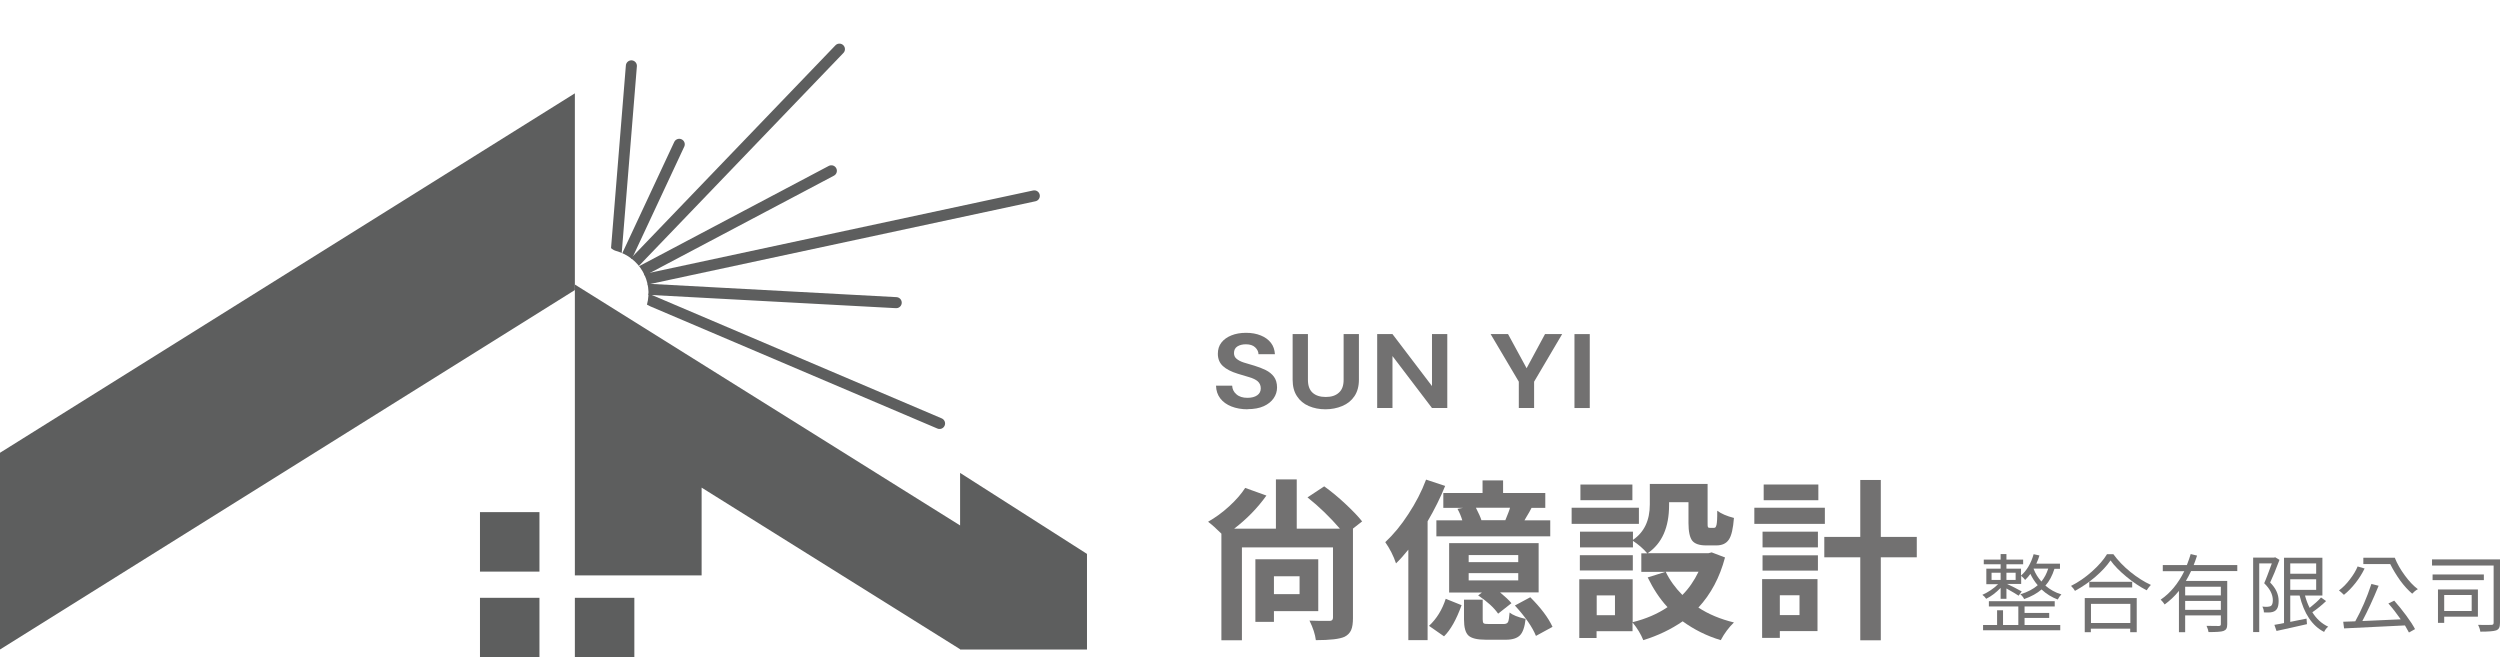
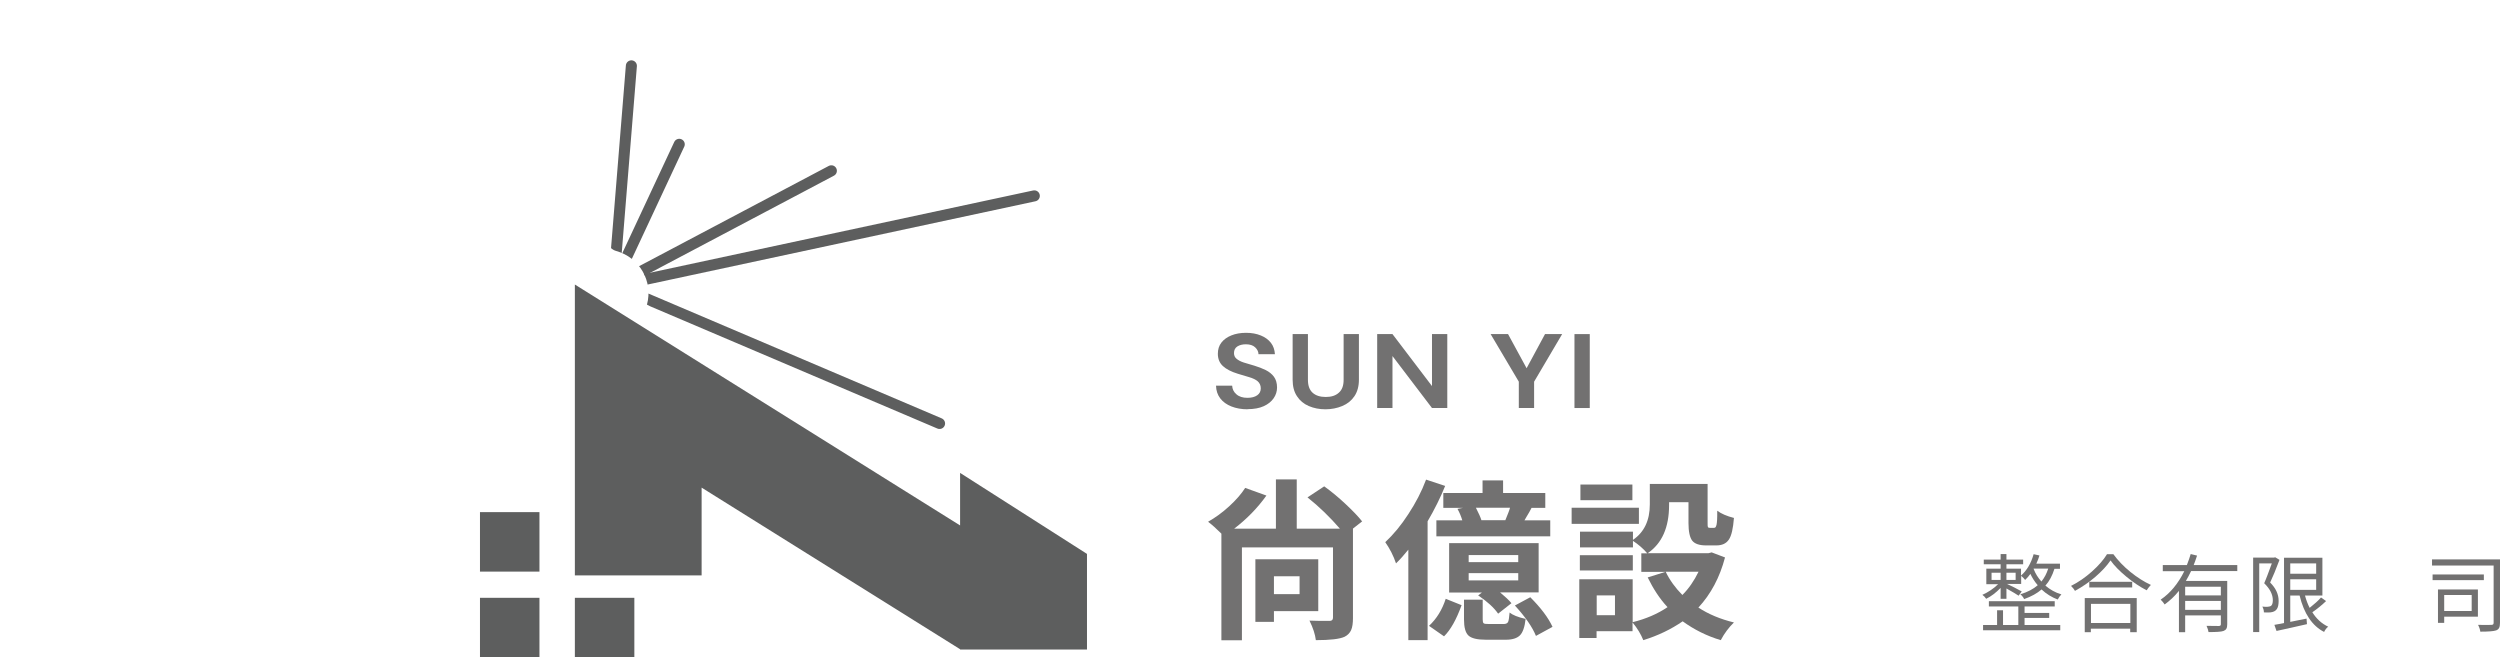
<svg xmlns="http://www.w3.org/2000/svg" id="_圖層_2" data-name="圖層 2" viewBox="0 0 176.52 46.41">
  <defs>
    <style>
      .cls-1 {
        stroke: #5d5e5e;
        stroke-linecap: round;
        stroke-linejoin: round;
        stroke-width: .78px;
      }

      .cls-1, .cls-2 {
        fill: none;
      }

      .cls-3 {
        fill: #5d5e5e;
      }

      .cls-4 {
        fill: #727171;
      }

      .cls-5 {
        clip-path: url(#clippath);
      }
    </style>
    <clipPath id="clippath">
      <path class="cls-2" d="M45.68,21.51c.45-1.65-.53-3.34-2.18-3.79-1.65-.45-1.03-5.91-1.47-4.26V0l19.96.5s19.11,11.32,19.01,11.45-6.58,14.28-6.58,14.28l-8.07,5.81-20.67-10.53Z" />
    </clipPath>
  </defs>
  <g id="_圖層_1-2" data-name="圖層 1">
    <g>
      <g>
        <path class="cls-4" d="M141.26,42.28v-.77c-.33.34-.67.6-1.02.77-.07-.11-.16-.2-.27-.28.18-.08.37-.18.58-.32s.38-.28.53-.43h-.83v-1.1h1.01v-.31h-1.19v-.33h1.19v-.39h.41v.39h1.18v.33h-1.18v.31h1.03v.49c.41-.36.71-.87.89-1.51l.41.09c-.05.17-.12.37-.22.58h1.67v.36h-.39c-.15.48-.36.88-.64,1.19.33.28.7.49,1.13.62-.09.09-.18.21-.26.36-.42-.16-.8-.39-1.14-.71-.31.27-.72.5-1.23.68-.06-.13-.15-.24-.27-.34.51-.15.92-.37,1.23-.64-.21-.24-.38-.5-.52-.8-.1.14-.22.29-.37.43-.07-.1-.17-.2-.28-.29v.57h-1c.36.17.71.34,1.04.53l-.22.3c-.17-.11-.46-.29-.86-.51v.73h-.41ZM142.95,43.63v.5h2.52v.37h-5.45v-.37h.99v-1.04h.42v1.04h1.08v-1.31h-2.08v-.37h4.65v.37h-2.13v.46h1.74v.35h-1.74ZM140.62,40.44v.51h.64v-.51h-.64ZM142.32,40.44h-.65v.51h.65v-.51ZM144.62,40.15h-1.03v.02c.13.34.32.64.55.89.21-.26.37-.56.48-.91Z" />
        <path class="cls-4" d="M148.76,39.13h.46c.32.44.72.86,1.2,1.25.48.39.97.7,1.45.92-.1.1-.2.23-.3.38-.48-.25-.96-.57-1.43-.96s-.85-.77-1.12-1.15c-.25.37-.61.76-1.06,1.15s-.94.72-1.45,1c-.07-.12-.16-.24-.28-.35.52-.26,1.01-.6,1.47-1.01.47-.42.82-.82,1.06-1.21ZM147.2,44.64v-2.41h3.67v2.41h-.46v-.25h-2.78v.25h-.44ZM147.52,41.08h3.03v.4h-3.03v-.4ZM150.42,42.64h-2.78v1.35h2.78v-1.35Z" />
        <path class="cls-4" d="M157.96,40.32h-3.25c-.12.26-.25.49-.37.7h2.92v3.06c0,.14-.02.24-.06.31-.04.07-.1.12-.2.16-.16.06-.51.08-1.06.08-.02-.12-.06-.27-.14-.44.18,0,.47.01.87.01.09,0,.14-.04.14-.12v-.63h-2.52v1.19h-.44v-2.92c-.31.39-.65.7-1.01.96-.07-.12-.17-.23-.28-.34.68-.46,1.23-1.13,1.67-2.01h-1.52v-.43h1.7c.12-.31.21-.57.27-.78l.45.11c-.09.27-.17.5-.24.67h3.08v.43ZM156.81,42.04v-.61h-2.52v.61h2.52ZM154.29,43.06h2.52v-.63h-2.52v.63Z" />
        <path class="cls-4" d="M160.65,39.35l.3.18c-.25.67-.47,1.2-.66,1.6.4.4.6.83.6,1.3,0,.26-.04.45-.13.58s-.24.21-.46.23c-.09.01-.24.01-.45,0,0-.16-.05-.3-.11-.41.28.03.48.02.6-.04.09-.06.14-.2.14-.41,0-.4-.2-.8-.61-1.2.13-.28.3-.75.54-1.4h-.89v4.85h-.43v-5.26h1.48l.07-.02ZM163.89,42.19l.35.25c-.29.28-.62.55-.97.79.29.47.67.81,1.12,1.02-.12.09-.22.22-.29.37-.84-.43-1.42-1.29-1.73-2.57h-.66v1.86c.13-.03.33-.07.59-.12.26-.05.45-.09.56-.11l.03.39c-.27.06-.65.15-1.15.26s-.83.18-1,.22l-.15-.43c.07-.01.18-.03.33-.06.15-.03.27-.05.35-.07v-4.61h2.71v2.67h-1.23c.09.33.2.62.33.87.35-.28.62-.52.8-.73ZM163.54,39.78h-1.83v.73h1.83v-.73ZM161.71,40.9v.75h1.83v-.75h-1.83Z" />
-         <path class="cls-4" d="M166.48,40l.48.14c-.17.35-.38.69-.64,1.02s-.53.61-.82.84c-.14-.14-.26-.24-.35-.31.27-.2.53-.46.77-.78.24-.31.43-.62.55-.92ZM168.64,42.61l.41-.2c.28.32.56.66.84,1.04s.49.7.63.97l-.43.24c-.05-.1-.15-.27-.28-.5-2.22.11-3.66.18-4.3.21l-.06-.47c.12,0,.41-.01.85-.03.44-.79.82-1.67,1.14-2.64l.51.13c-.4.98-.79,1.81-1.15,2.49.1,0,1.01-.04,2.71-.12-.28-.4-.57-.78-.88-1.13ZM166.88,39.38h2.21c.17.43.41.84.71,1.25.3.41.6.73.92.97-.15.08-.28.19-.4.32-.28-.24-.56-.54-.84-.92-.27-.38-.51-.77-.71-1.17h-1.9v-.44Z" />
        <path class="cls-4" d="M176.52,39.5v4.47c0,.16-.02.28-.06.36-.04.08-.11.14-.21.18-.17.06-.54.09-1.12.09-.02-.17-.08-.33-.16-.48.46.01.78.01.96,0,.05,0,.09-.02.11-.04.02-.02.03-.06.03-.12v-4.03h-4.35v-.43h4.8ZM175.38,40.56v.4h-3.62v-.4h3.62ZM174.96,43.54h-2.38v.44h-.44v-2.36h2.82v1.92ZM174.52,42.01h-1.94v1.13h1.94v-1.13Z" />
      </g>
      <g>
        <path class="cls-4" d="M96.17,36.82l-.65.51h.01v6.31c0,.36-.04.65-.13.85s-.24.36-.46.47c-.34.16-1.02.24-2.03.24-.05-.41-.2-.87-.45-1.38.38.02.86.02,1.43.02.15,0,.23-.08.23-.23v-4.96h-6.43v6.56h-1.45v-7.53c-.35-.35-.66-.63-.94-.84.51-.29,1.01-.65,1.5-1.1.49-.45.86-.88,1.12-1.29l1.5.54c-.63.88-1.39,1.66-2.28,2.34h2.95v-3.48h1.47v3.48h3.05c-.71-.82-1.47-1.56-2.29-2.21l1.18-.78c.5.36,1,.77,1.5,1.24.5.47.9.88,1.19,1.25ZM93.09,43.15h-3.14v.76h-1.31v-4.42h4.44v3.66ZM91.76,40.69h-1.81v1.26h1.81v-1.26Z" />
        <path class="cls-4" d="M100.71,33.87l1.33.44c-.33.82-.75,1.66-1.24,2.5v8.39h-1.36v-6.39c-.29.36-.57.68-.87.97-.18-.54-.44-1.04-.76-1.5.57-.53,1.12-1.19,1.63-1.98.52-.79.94-1.6,1.25-2.43ZM101.96,44.93l-1.06-.74c.54-.5.93-1.14,1.18-1.91l1.12.45c-.37,1.02-.78,1.75-1.24,2.2ZM101.9,34.81h2.78v-.89h1.45v.89h2.98v1.05h-.97c-.05.1-.1.19-.16.3-.06.1-.12.21-.19.32s-.12.2-.15.26h1.82v1.13h-8.04v-1.13h1.83c-.08-.27-.19-.54-.34-.81l.39-.07h-1.39v-1.05ZM108.64,38.34v3.49h-2.72c.36.3.63.55.8.76l-.94.74c-.29-.42-.76-.85-1.41-1.29l.26-.2h-2.31v-3.49h6.32ZM105.11,44.06h1.07c.15,0,.25-.05.3-.14.05-.1.08-.32.11-.67.21.17.58.33,1.13.45-.06.57-.2.96-.4,1.16s-.53.31-.99.31h-1.41c-.62,0-1.03-.1-1.24-.3-.21-.2-.31-.58-.31-1.13v-1.4h1.32v1.39c0,.15.02.24.07.28.05.04.17.05.36.05ZM107.2,39.69v-.5h-3.5v.5h3.5ZM107.2,40.98v-.51h-3.5v.51h3.5ZM104.6,36.73h1.69c.17-.42.29-.71.33-.88h-2.41c.2.39.33.68.39.88ZM106.97,42.75l1.08-.58c.74.74,1.27,1.44,1.57,2.09l-1.17.64c-.25-.62-.74-1.33-1.49-2.15Z" />
        <path class="cls-4" d="M115.72,35.85v1.14h-4.75v-1.14h4.75ZM120.85,39l.95.36c-.37,1.41-1,2.59-1.88,3.54.72.47,1.56.82,2.51,1.05-.36.35-.67.76-.93,1.25-1-.3-1.89-.75-2.69-1.33-.81.56-1.74,1.01-2.78,1.33-.17-.42-.42-.84-.76-1.25v.62h-2.54v.48h-1.22v-4.15h3.77v3.03c.93-.23,1.75-.58,2.46-1.06-.55-.59-1.01-1.3-1.4-2.1l1.25-.39h-1.7v-1.31h.42c-.29-.34-.63-.63-1.01-.88v.46h-3.74v-1.11h3.74v.58c.79-.54,1.19-1.37,1.19-2.5v-1.45h4.08v2.73c0,.17,0,.27.02.31.02.04.06.06.13.06h.31s.07-.01.1-.04c.02-.03.04-.08.07-.17.02-.09.03-.21.04-.36s.01-.37.01-.64c.28.21.67.38,1.18.51-.06.75-.17,1.25-.36,1.53s-.48.41-.89.41h-.71c-.48,0-.81-.11-.99-.34-.17-.23-.26-.64-.26-1.24v-1.47h-1.37v.2c0,1.58-.5,2.71-1.51,3.4h4.29l.24-.06ZM115.29,39.2v1.08h-3.74v-1.08h3.74ZM115.26,34.21v1.11h-3.67v-1.11h3.67ZM114.03,43.44v-1.4h-1.29v1.4h1.29ZM119.93,40.37h-2.32c.29.6.69,1.15,1.18,1.64.45-.45.83-1,1.14-1.64Z" />
-         <path class="cls-4" d="M128.85,35.85v1.14h-4.98v-1.14h4.98ZM128.33,40.89v3.67h-2.66v.48h-1.25v-4.15h3.91ZM124.45,38.65v-1.11h3.91v1.11h-3.91ZM124.45,40.29v-1.08h3.91v1.08h-3.91ZM128.39,34.21v1.11h-3.86v-1.11h3.86ZM127.06,42.03h-1.39v1.4h1.39v-1.4ZM135.34,37.91v1.44h-2.54v5.86h-1.45v-5.86h-2.54v-1.44h2.54v-4.02h1.45v4.02h2.54Z" />
      </g>
    </g>
    <g>
      <path class="cls-4" d="M88.1,28.9c-.44,0-.82-.07-1.15-.2-.33-.13-.6-.32-.79-.57-.19-.25-.29-.54-.3-.9h1.14c.01.24.11.45.3.61.19.17.45.25.78.25.29,0,.52-.06.69-.18.17-.12.25-.28.25-.49s-.08-.38-.22-.5c-.15-.12-.35-.22-.6-.29-.25-.07-.51-.15-.8-.24-.46-.14-.81-.32-1.05-.54-.24-.22-.36-.51-.36-.87,0-.31.08-.57.25-.79.17-.22.41-.39.71-.51.3-.12.64-.18,1.03-.18s.74.06,1.05.19c.3.12.54.3.71.52.17.22.26.49.28.8h-1.16c0-.18-.09-.35-.24-.49s-.37-.21-.65-.21c-.24,0-.44.05-.6.15s-.24.26-.24.47c0,.17.06.31.19.41.12.1.29.19.51.26s.46.14.74.22c.29.09.56.19.8.31.24.12.44.28.58.47s.22.45.22.76c0,.27-.08.53-.24.76s-.39.42-.7.56c-.31.14-.69.21-1.14.21Z" />
      <path class="cls-4" d="M93.59,28.9c-.44,0-.83-.08-1.18-.23-.35-.15-.63-.38-.83-.69-.21-.31-.31-.7-.31-1.17v-3.22h1.08v3.23c0,.41.11.71.33.91.22.2.53.3.93.3s.7-.1.92-.3c.23-.2.34-.5.34-.91v-3.23h1.08v3.22c0,.47-.11.86-.32,1.17-.21.31-.5.54-.86.69-.36.15-.76.23-1.19.23Z" />
      <path class="cls-4" d="M97.24,28.81v-5.22h1.08l2.79,3.67v-3.67h1.08v5.22h-1.08l-2.79-3.67v3.67h-1.08Z" />
      <path class="cls-4" d="M107.24,28.81v-1.86l-1.99-3.36h1.23l1.31,2.41,1.3-2.41h1.21l-1.98,3.36v1.86h-1.08Z" />
      <path class="cls-4" d="M111.17,28.81v-5.22h1.08v5.22h-1.08Z" />
    </g>
    <g>
      <rect class="cls-3" x="33.89" y="36.16" width="4.2" height="4.2" />
      <rect class="cls-3" x="33.89" y="42.21" width="4.2" height="4.2" />
      <rect class="cls-3" x="40.59" y="42.21" width="4.2" height="4.2" />
      <g class="cls-5">
        <g>
-           <line class="cls-1" x1="59.27" y1="3.47" x2="42.99" y2="20.42" />
          <line class="cls-1" x1="47.96" y1="10.19" x2="42.99" y2="20.83" />
          <line class="cls-1" x1="44.58" y1="4.65" x2="43.31" y2="20.29" />
          <line class="cls-1" x1="58.7" y1="12.06" x2="42.09" y2="20.84" />
          <line class="cls-1" x1="73.03" y1="13.83" x2="42.01" y2="20.49" />
-           <line class="cls-1" x1="63.28" y1="21.37" x2="42.67" y2="20.26" />
          <line class="cls-1" x1="66.34" y1="29.9" x2="43.88" y2="20.34" />
        </g>
      </g>
-       <polygon class="cls-3" points="0 45.86 40.59 20.48 40.59 6.59 0 31.97 0 45.86" />
      <polygon class="cls-3" points="67.79 33.39 67.79 37.1 40.59 20.09 40.59 28.84 40.59 28.84 40.59 40.63 49.54 40.63 49.54 34.43 67.79 45.84 67.79 45.86 76.75 45.86 76.75 39.11 67.79 33.39" />
    </g>
  </g>
</svg>